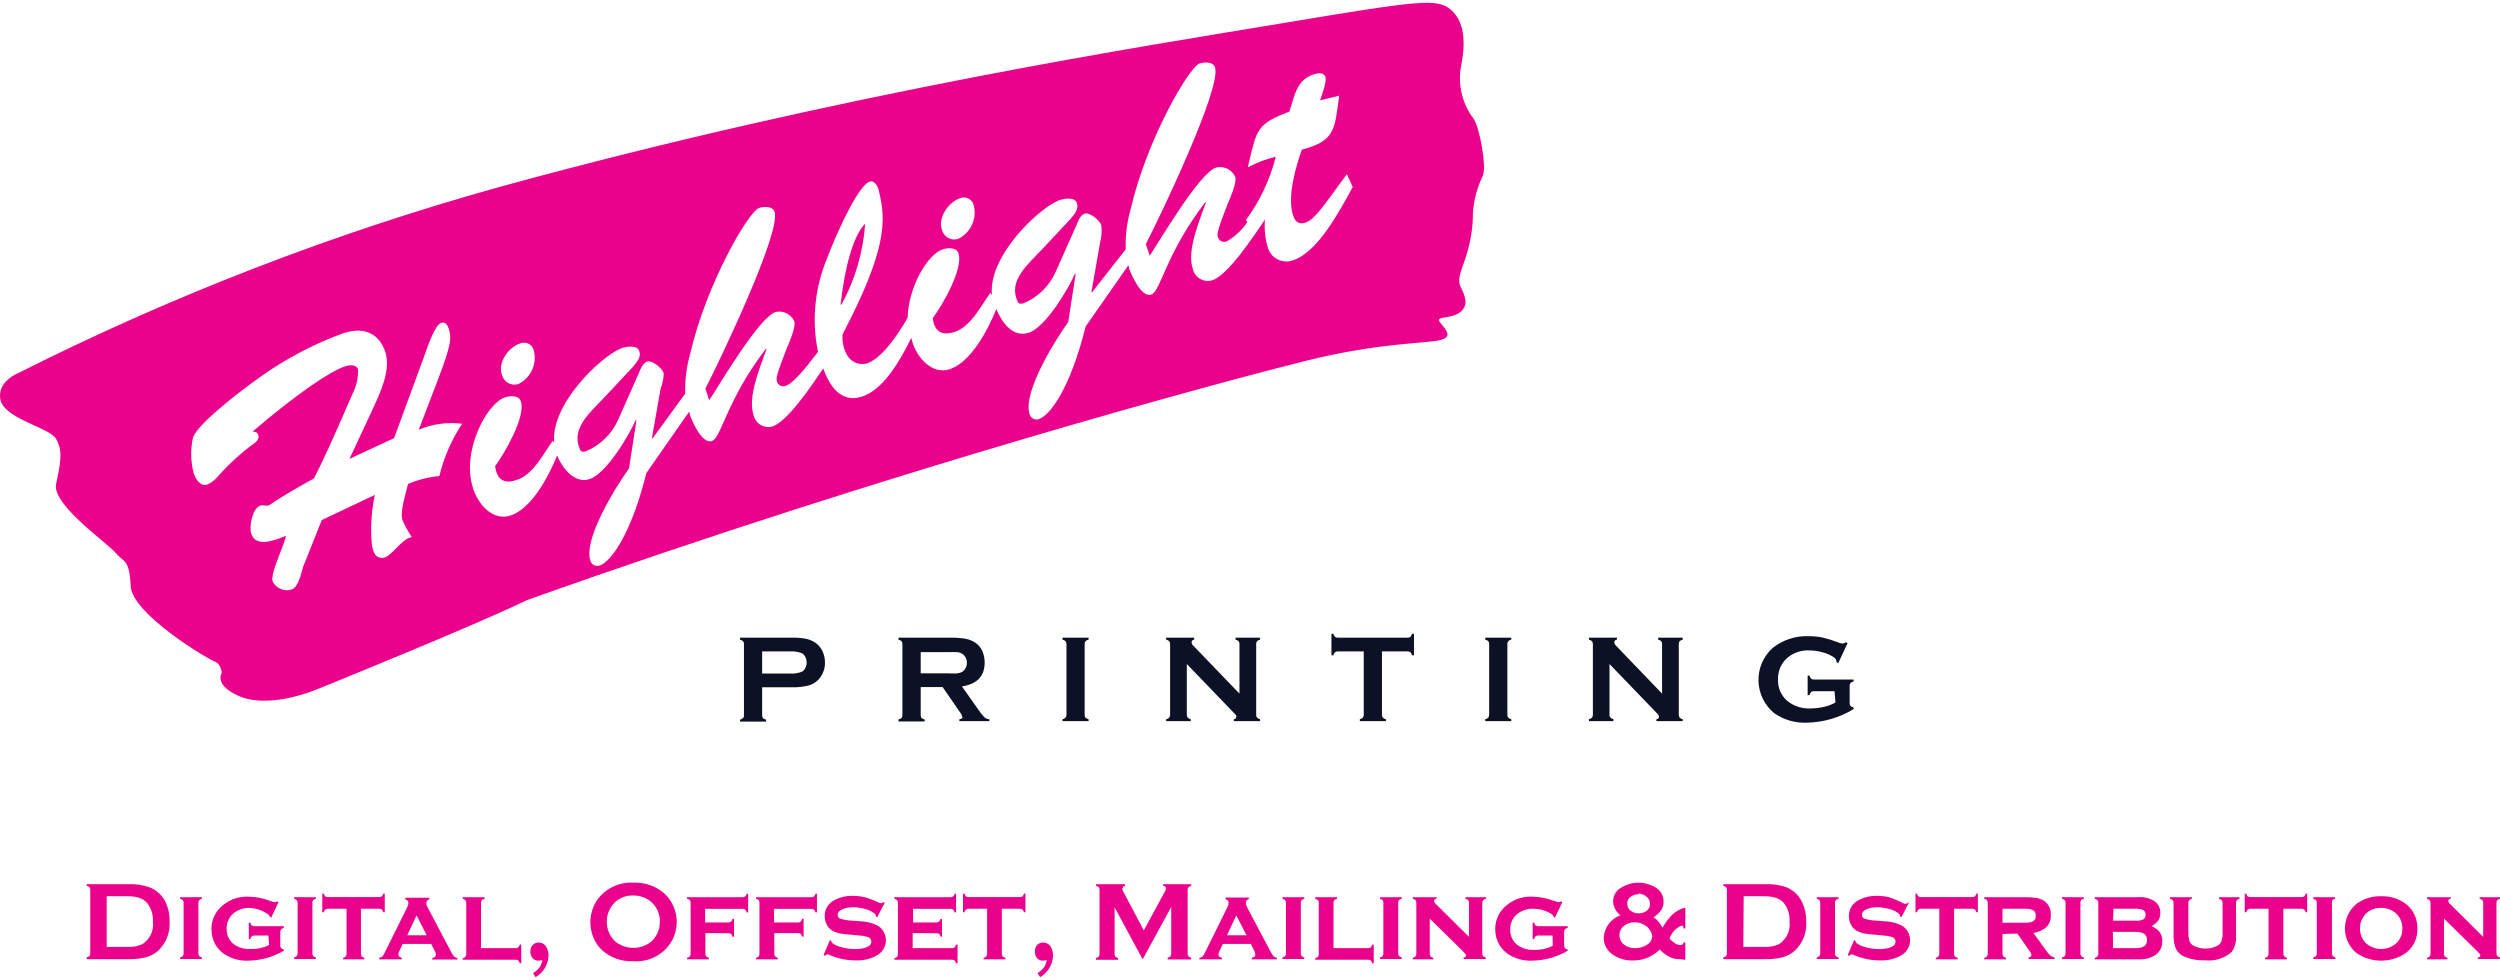
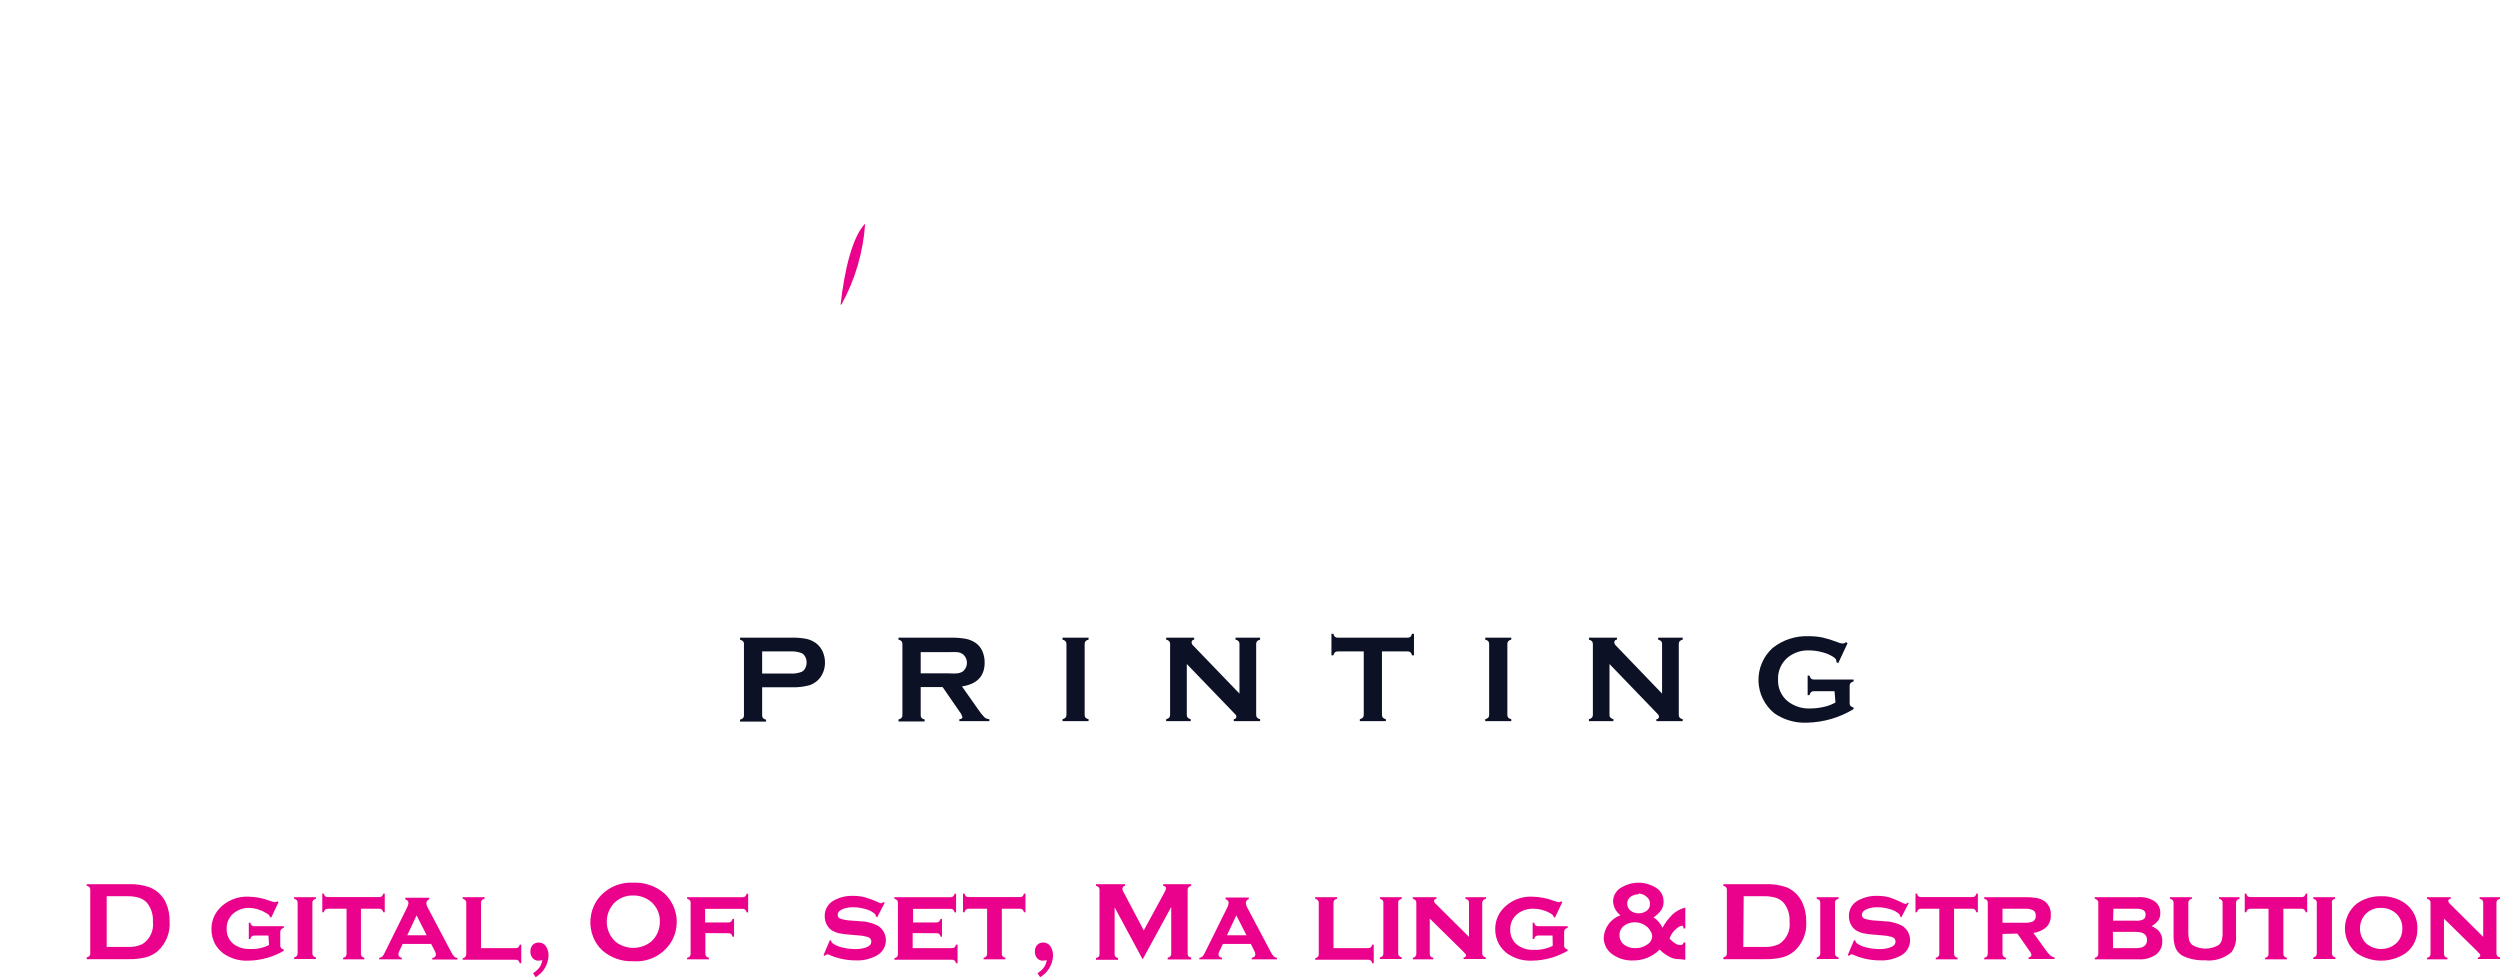
<svg xmlns="http://www.w3.org/2000/svg" width="250" height="98" viewBox="0 0 250 98" fill="none">
-   <path fill-rule="evenodd" clip-rule="evenodd" d="M147.393 11.919C146.83 11.191 146.422 10.353 146.197 9.46C145.972 8.567 145.935 7.636 146.086 6.728C146.609 4.197 146.441 2.152 145.087 0.976C143.733 -0.201 141.903 0.042 128.476 2.283C115.049 4.524 84.647 9.174 50.044 18.67C33.376 23.305 17.201 29.559 1.752 37.344C1.752 37.344 -0.116 38.091 0.006 39.697C0.052 41.836 4.889 42.666 5.608 43.89C6.327 45.113 6.037 46.373 5.608 48.418C5.178 50.463 10.8 54.347 11.584 55.309C12.368 56.271 12.938 55.832 13.068 58.614C13.199 61.397 20.828 65.944 21.472 66.159C22.116 66.374 22.172 67.289 22.172 67.289C22.172 67.289 21.434 68.381 23.526 69.427C26.747 71.173 31.976 68.82 31.976 68.82C31.976 68.82 47.411 62.583 52.686 60.015C89.605 46.85 123.033 37.961 130.577 36.084C138.122 34.207 142.65 34.384 144.088 33.992C145.526 33.6 144.219 32.638 143.92 32.125C143.621 31.611 145.18 31.901 146.049 31.191C146.917 30.482 146.488 29.538 146.049 28.661C145.61 27.783 146.441 26.401 146.74 25.178C147.11 23.913 147.295 22.602 147.291 21.284C147.381 19.986 147.723 18.717 148.299 17.549C148.663 16.522 147.963 12.834 147.393 11.919ZM96.039 19.809C96.164 19.762 96.297 19.74 96.43 19.745C96.564 19.75 96.695 19.782 96.816 19.838C96.937 19.895 97.045 19.975 97.135 20.074C97.224 20.174 97.293 20.29 97.337 20.416C97.539 21.081 97.497 21.797 97.218 22.434C96.939 23.071 96.441 23.587 95.815 23.889C95.647 23.943 95.469 23.961 95.294 23.942C95.119 23.923 94.95 23.868 94.797 23.78C94.644 23.693 94.511 23.574 94.406 23.432C94.302 23.29 94.228 23.128 94.19 22.956C93.77 21.761 94.853 20.201 96.029 19.809H96.039ZM52.051 34.328C52.176 34.281 52.309 34.259 52.443 34.264C52.576 34.269 52.707 34.301 52.828 34.358C52.949 34.414 53.058 34.495 53.147 34.594C53.237 34.693 53.305 34.809 53.349 34.935C53.55 35.601 53.507 36.316 53.228 36.952C52.949 37.589 52.452 38.105 51.827 38.409C51.658 38.461 51.481 38.478 51.306 38.458C51.13 38.439 50.961 38.384 50.808 38.296C50.654 38.209 50.521 38.091 50.415 37.95C50.309 37.808 50.234 37.647 50.193 37.475C49.745 36.28 50.828 34.721 52.051 34.328ZM43.937 47.606C42.856 47.703 41.797 47.971 40.8 48.4C40.604 49.333 39.959 51.117 40.249 52.022C40.511 52.612 40.823 53.177 41.183 53.712C40.146 53.825 39.1 55.804 38.223 55.795C37.653 55.795 37.336 55.421 37.186 54.469C37.033 52.804 37.134 51.126 37.485 49.492L32.182 52.004L30.314 56.672C30.118 57.307 29.857 58.727 29.138 58.96C28.782 59.064 28.401 59.041 28.06 58.894C27.719 58.748 27.44 58.487 27.27 58.157C26.99 57.317 28.447 54.534 28.596 53.582C26.551 54.459 25.459 54.385 25.123 53.358C24.889 52.667 25.235 50.781 26.056 50.556C26.271 50.482 26.579 50.612 26.822 50.556C27.065 50.5 27.112 50.22 31.397 47.839C32.182 46.355 33.573 43.292 35.226 39.436C35.633 38.67 35.833 37.81 35.804 36.943C35.627 36.401 34.871 36.504 34.535 36.625C32.938 37.148 29.511 39.52 25.253 43.161C25.496 43.161 25.73 43.208 25.823 43.479C25.963 43.899 25.627 44.207 25.309 44.413C24.027 45.358 22.85 46.438 21.799 47.634C21.509 47.983 21.146 48.264 20.734 48.456C20.043 48.68 19.558 47.905 19.38 47.363C19.061 46.173 19.036 44.924 19.306 43.722C19.987 42.125 24.469 38.81 26 37.709C28.56 35.88 31.355 34.407 34.31 33.329C36.804 32.508 38.045 33.731 38.531 35.197C39.147 37.064 37.933 39.464 37.158 41.154L34.946 45.888L39.409 43.815L42.574 35.197C42.779 34.599 43.508 32.498 44.115 32.284C44.507 32.162 44.749 32.48 44.852 32.806C45.17 33.74 45.151 34.413 43.806 37.933L41.874 42.975C43.243 42.395 44.741 42.189 46.215 42.377C45.154 43.972 44.383 45.742 43.937 47.606ZM129.307 26.028C129.049 26.124 128.772 26.163 128.497 26.143C128.222 26.124 127.954 26.045 127.712 25.913C127.469 25.782 127.258 25.599 127.092 25.379C126.926 25.159 126.809 24.906 126.749 24.636C126.5 23.766 126.415 22.858 126.497 21.957C125.395 23.563 122.837 27.494 121.231 28.026C121.028 28.087 120.814 28.107 120.603 28.082C120.393 28.057 120.189 27.989 120.006 27.882C119.823 27.775 119.664 27.632 119.539 27.46C119.414 27.289 119.325 27.094 119.279 26.887C118.653 25.019 119.979 22.013 120.596 20.239H120.512C116.525 25.458 116.076 29.146 115.115 29.464C114.153 29.781 113.135 27.512 112.902 26.821C112.902 26.728 112.902 26.635 112.827 26.541L108.56 32.657C107.057 38.726 105.04 41.527 103.891 41.91C103.798 41.942 103.698 41.954 103.6 41.946C103.501 41.938 103.405 41.91 103.318 41.863C103.231 41.817 103.154 41.754 103.092 41.676C103.03 41.599 102.984 41.511 102.958 41.415C102.239 39.249 105.563 33.946 106.823 32.2L107.57 27.381H107.495C106.805 28.941 104.545 32.722 102.892 33.264C101.24 33.806 100.175 32.2 99.634 30.911C98.765 33.04 97.094 36.215 94.965 36.924C93.191 37.503 91.697 35.729 91.23 34.188C91.23 34.067 91.165 33.927 91.127 33.796C90.016 36.047 88.382 38.932 86.225 39.651C84.069 40.37 82.929 38.53 82.322 36.849C81.146 38.586 78.756 42.153 77.224 42.657C77.027 42.709 76.821 42.72 76.619 42.69C76.417 42.66 76.223 42.59 76.049 42.483C75.875 42.377 75.724 42.237 75.605 42.071C75.486 41.905 75.402 41.717 75.357 41.518C74.731 39.651 76.048 36.653 76.664 34.879H76.589C72.602 40.099 72.154 43.787 71.183 44.105C70.212 44.422 69.213 42.153 68.98 41.462C68.98 41.369 68.98 41.275 68.905 41.182L64.638 47.298C63.135 53.367 61.118 56.168 59.969 56.551C59.876 56.584 59.776 56.597 59.677 56.59C59.578 56.582 59.482 56.554 59.394 56.508C59.306 56.462 59.229 56.397 59.167 56.32C59.106 56.242 59.061 56.152 59.035 56.056C58.316 53.89 61.641 48.586 62.901 46.84L63.648 42.022H63.564C62.882 43.582 60.623 47.363 58.97 47.905C57.458 48.409 56.253 46.84 55.711 45.552C54.843 47.681 53.172 50.855 51.043 51.556C49.259 52.144 47.775 50.37 47.308 48.829C46.094 45.16 48.681 40.342 50.483 39.744C50.996 39.576 51.864 39.483 52.089 40.145C52.583 41.649 50.483 45.318 49.511 46.607C49.68 47.914 50.343 48.474 51.734 47.97C53.321 47.447 54.367 45.337 55.282 44.067L55.422 44.3C55.039 40.472 59.96 35.766 62.051 34.861C62.462 34.693 63.676 34.422 63.919 35.085C64.162 35.748 63.629 36.242 63.331 36.644L60.529 39.641C58.97 41.294 57.028 42.872 58.018 44.973C58.13 45.206 58.326 45.206 58.597 45.122C60.026 44.525 61.174 43.407 61.809 41.994L63.853 37.382C64.049 36.952 64.236 36.317 64.722 36.158C65.207 36 66.206 36.803 66.374 37.316C66.362 37.848 66.255 38.373 66.057 38.866L65.189 43.824H65.273L68.522 39.361C68.482 38.031 68.646 36.702 69.008 35.421C70.623 28.381 74.871 21.135 75.898 20.799C76.375 20.64 77.262 20.584 77.458 21.191C78.13 23.236 71.855 36.317 70.539 38.857L70.922 40.024C72.014 38.371 75.898 31.742 77.56 31.201C77.932 31.116 78.321 31.162 78.662 31.333C79.002 31.503 79.273 31.786 79.428 32.134C79.624 32.704 78.849 34.422 78.634 34.935C77.514 37.811 77.626 37.867 77.701 38.166C77.728 38.252 77.772 38.332 77.831 38.4C77.89 38.469 77.963 38.524 78.044 38.563C78.125 38.603 78.214 38.625 78.304 38.629C78.394 38.633 78.484 38.618 78.569 38.586C79.503 38.269 81.052 36.14 81.799 35.187C81.195 32.246 81.435 29.194 82.49 26.383C84.059 22.227 85.992 18.483 86.954 18.166C87.467 17.998 87.822 18.679 87.887 19.099C88.616 22.031 88.709 24.935 84.264 33.413C84.192 34.157 84.355 34.906 84.731 35.552C84.924 35.876 85.216 36.13 85.564 36.275C85.913 36.419 86.299 36.447 86.664 36.355C88.27 35.822 89.895 33.283 90.763 31.779C90.847 28.633 92.799 25.421 94.246 24.945C94.76 24.776 95.637 24.683 95.852 25.346C96.347 26.859 94.255 30.519 93.275 31.807C93.443 33.115 94.115 33.628 95.497 33.18C97.094 32.648 98.13 30.538 99.045 29.268L99.195 29.501C98.803 25.673 103.723 20.967 105.815 20.061C106.235 19.893 107.439 19.622 107.682 20.285C107.925 20.948 107.393 21.452 107.094 21.845L104.293 24.842C102.734 26.494 100.782 28.073 101.772 30.183C101.884 30.407 102.089 30.407 102.36 30.323C103.787 29.726 104.932 28.607 105.563 27.195L107.617 22.582C107.804 22.153 108 21.518 108.476 21.359C108.952 21.2 109.961 22.003 110.129 22.517C110.2 23.101 110.159 23.694 110.007 24.263L109.139 29.221H109.214L112.575 24.926C112.526 23.593 112.687 22.26 113.051 20.976C114.666 13.936 118.924 6.7 119.942 6.354C120.428 6.195 121.305 6.139 121.501 6.746C122.183 8.791 115.899 21.882 114.582 24.412L114.975 25.579C116.058 23.927 119.951 17.297 121.604 16.756C121.983 16.662 122.383 16.704 122.735 16.875C123.086 17.045 123.366 17.334 123.527 17.689C123.714 18.259 122.949 19.977 122.724 20.491C121.604 23.367 121.725 23.423 121.791 23.721C121.818 23.809 121.863 23.889 121.922 23.959C121.982 24.028 122.055 24.084 122.138 24.123C122.22 24.163 122.31 24.185 122.401 24.188C122.493 24.191 122.584 24.175 122.668 24.142C123.491 23.659 124.199 23.003 124.741 22.218L124.592 22.003C125.989 20.107 127.004 17.957 127.58 15.673C126.604 15.904 125.662 16.261 124.779 16.737L124.928 16.093C125.684 12.909 125.768 12.358 128.943 11.163C129.438 9.632 129.634 7.998 131.38 7.428C131.772 7.307 132.379 7.204 132.538 7.689C132.697 8.175 132.174 9.51 132.006 10.033L133.92 9.566C133.453 12.89 133.574 14.085 130.185 14.963C129.597 16.625 128.7 19.632 129.298 21.499C129.513 22.162 129.849 22.489 130.549 22.255C131.483 21.938 132.295 20.677 134.685 17.419L135.274 18.698C134.06 20.892 131.866 25.178 129.307 26.028Z" fill="#EB028C" />
  <path fill-rule="evenodd" clip-rule="evenodd" d="M84.059 30.463H84.143C85.515 27.97 86.324 25.207 86.515 22.367C85.273 23.628 84.451 26.896 84.059 30.463Z" fill="#EB028C" />
  <path d="M76.215 68.727V71.528C76.211 71.631 76.24 71.733 76.299 71.817C76.388 71.892 76.494 71.944 76.608 71.967V72.163H74.002V71.967C74.115 71.944 74.219 71.888 74.301 71.808C74.335 71.77 74.361 71.726 74.377 71.677C74.393 71.629 74.399 71.578 74.395 71.528V64.413C74.4 64.361 74.394 64.308 74.378 64.258C74.362 64.209 74.336 64.163 74.301 64.123C74.219 64.043 74.115 63.988 74.002 63.965V63.769H79.213C79.698 63.756 80.183 63.797 80.66 63.89C80.996 63.967 81.313 64.11 81.594 64.31C81.878 64.527 82.105 64.808 82.257 65.132C82.416 65.481 82.499 65.859 82.499 66.243C82.507 66.774 82.347 67.293 82.042 67.728C81.784 68.086 81.422 68.356 81.005 68.503C80.421 68.673 79.812 68.749 79.203 68.727H76.215ZM76.215 67.354H79.016C79.414 67.382 79.813 67.322 80.184 67.177C80.337 67.094 80.458 66.962 80.529 66.803C80.62 66.631 80.665 66.438 80.66 66.243C80.664 66.051 80.619 65.862 80.529 65.692C80.455 65.535 80.335 65.404 80.184 65.319C79.812 65.177 79.414 65.117 79.016 65.141H76.215V67.354Z" fill="#0D1125" />
  <path d="M92.07 68.708V71.509C92.065 71.612 92.095 71.714 92.154 71.799C92.241 71.876 92.348 71.927 92.462 71.948V72.144H89.848V71.948C89.964 71.927 90.071 71.872 90.156 71.789C90.216 71.709 90.246 71.61 90.24 71.509V64.413C90.248 64.309 90.218 64.207 90.156 64.123C90.071 64.041 89.964 63.986 89.848 63.965V63.769H95.076C95.583 63.758 96.09 63.796 96.589 63.881C96.922 63.948 97.239 64.078 97.523 64.263C97.841 64.474 98.091 64.772 98.242 65.123C98.392 65.48 98.468 65.864 98.466 66.252C98.466 67.616 97.71 68.409 96.197 68.643L97.822 70.949C98.006 71.229 98.215 71.492 98.447 71.733C98.584 71.848 98.755 71.913 98.933 71.92V72.116H95.936V71.92C96.141 71.92 96.244 71.817 96.244 71.705C96.186 71.511 96.091 71.33 95.963 71.173L94.264 68.708H92.07ZM92.07 67.335H94.871C95.163 67.356 95.457 67.356 95.749 67.335C95.915 67.312 96.076 67.262 96.225 67.186C96.37 67.083 96.487 66.948 96.569 66.79C96.65 66.632 96.692 66.458 96.692 66.28C96.692 66.103 96.65 65.928 96.569 65.771C96.487 65.613 96.37 65.477 96.225 65.375C96.082 65.29 95.923 65.236 95.758 65.216C95.463 65.2 95.166 65.2 94.871 65.216H92.07V67.335Z" fill="#0D1125" />
  <path d="M106.645 71.481V64.404C106.649 64.302 106.616 64.202 106.552 64.123C106.47 64.043 106.366 63.988 106.253 63.965V63.769H108.858V63.965C108.741 63.982 108.632 64.038 108.55 64.123C108.489 64.204 108.46 64.303 108.466 64.404V71.481C108.461 71.584 108.491 71.686 108.55 71.771C108.637 71.848 108.744 71.899 108.858 71.92V72.116H106.253V71.92C106.366 71.897 106.47 71.842 106.552 71.761C106.616 71.682 106.649 71.583 106.645 71.481Z" fill="#0D1125" />
  <path d="M118.681 66.402V71.481C118.674 71.582 118.704 71.681 118.765 71.761C118.849 71.844 118.957 71.899 119.073 71.92V72.116H116.617V71.92C116.734 71.899 116.841 71.844 116.926 71.761C116.986 71.681 117.016 71.582 117.01 71.481V64.404C117.016 64.303 116.986 64.204 116.926 64.123C116.841 64.041 116.734 63.986 116.617 63.965V63.769H119.419V63.965C119.25 63.965 119.157 64.105 119.157 64.245C119.172 64.373 119.235 64.49 119.335 64.572L123.947 69.362V64.404C123.954 64.303 123.924 64.204 123.863 64.123C123.779 64.041 123.671 63.986 123.555 63.965V63.769H126.011V63.965C125.894 63.986 125.787 64.041 125.703 64.123C125.642 64.204 125.612 64.303 125.618 64.404V71.481C125.612 71.582 125.642 71.681 125.703 71.761C125.787 71.844 125.894 71.899 126.011 71.92V72.116H123.378V71.92C123.546 71.92 123.639 71.799 123.639 71.659C123.639 71.519 123.536 71.434 123.331 71.229L118.681 66.402Z" fill="#0D1125" />
  <path d="M138.196 65.141V71.481C138.189 71.582 138.219 71.681 138.28 71.761C138.364 71.844 138.472 71.899 138.588 71.92V72.116H135.983V71.92C136.096 71.897 136.199 71.842 136.282 71.761C136.346 71.682 136.379 71.583 136.375 71.481V65.141H133.779C133.679 65.135 133.579 65.165 133.499 65.225C133.416 65.31 133.361 65.417 133.34 65.533H133.144V63.377H133.34C133.361 63.493 133.416 63.6 133.499 63.685C133.579 63.745 133.679 63.775 133.779 63.769H140.754C140.857 63.775 140.96 63.745 141.044 63.685C141.122 63.597 141.177 63.491 141.202 63.377H141.398V65.533H141.202C141.177 65.418 141.122 65.312 141.044 65.225C140.96 65.165 140.857 65.135 140.754 65.141H138.196Z" fill="#0D1125" />
  <path d="M148.915 71.481V64.404C148.921 64.303 148.891 64.204 148.831 64.123C148.746 64.041 148.639 63.986 148.523 63.965V63.769H151.128V63.965C151.01 63.982 150.902 64.038 150.82 64.123C150.759 64.204 150.729 64.303 150.736 64.404V71.481C150.729 71.586 150.763 71.689 150.829 71.771C150.912 71.848 151.016 71.9 151.128 71.92V72.116H148.523V71.92C148.639 71.899 148.746 71.844 148.831 71.761C148.891 71.681 148.921 71.582 148.915 71.481Z" fill="#0D1125" />
  <path d="M160.95 66.402V71.481C160.946 71.532 160.952 71.583 160.968 71.631C160.984 71.679 161.01 71.723 161.044 71.761C161.126 71.842 161.23 71.897 161.343 71.92V72.116H158.896V71.92C159.009 71.897 159.113 71.842 159.195 71.761C159.259 71.682 159.292 71.583 159.288 71.481V64.404C159.292 64.302 159.259 64.202 159.195 64.123C159.113 64.043 159.009 63.988 158.896 63.965V63.769H161.697V63.965C161.52 63.965 161.427 64.105 161.427 64.245C161.445 64.371 161.508 64.487 161.604 64.572L166.207 69.362V64.404C166.214 64.303 166.184 64.204 166.123 64.123C166.039 64.041 165.931 63.986 165.815 63.965V63.769H168.271V63.965C168.154 63.986 168.047 64.041 167.963 64.123C167.902 64.204 167.872 64.303 167.879 64.404V71.481C167.872 71.582 167.902 71.681 167.963 71.761C168.047 71.844 168.154 71.899 168.271 71.92V72.116H165.638V71.92C165.815 71.92 165.899 71.799 165.899 71.659C165.899 71.519 165.796 71.434 165.6 71.229L160.95 66.402Z" fill="#0D1125" />
  <path d="M183.453 69.119H181.399C181.295 69.111 181.193 69.141 181.109 69.203C181.031 69.29 180.976 69.396 180.951 69.511H180.764V67.559H180.951C180.976 67.674 181.031 67.781 181.109 67.868C181.193 67.93 181.295 67.96 181.399 67.952H185.358V68.148C185.242 68.168 185.134 68.224 185.05 68.306C184.988 68.39 184.958 68.493 184.966 68.596V70.305C184.958 70.408 184.988 70.511 185.05 70.594C185.134 70.677 185.242 70.732 185.358 70.753V70.912C183.965 71.758 182.375 72.225 180.745 72.266C179.571 72.328 178.408 72 177.44 71.332C176.957 70.941 176.565 70.45 176.29 69.893C176.015 69.335 175.864 68.725 175.847 68.105C175.831 67.484 175.948 66.866 176.193 66.295C176.437 65.724 176.802 65.213 177.263 64.796C178.294 63.977 179.588 63.559 180.904 63.619C181.355 63.618 181.806 63.662 182.249 63.75C182.741 63.864 183.225 64.013 183.696 64.198C183.881 64.285 184.08 64.338 184.284 64.357C184.397 64.347 184.503 64.298 184.583 64.217L184.76 64.31L183.827 66.308L183.649 66.224C183.648 66.125 183.629 66.027 183.593 65.935C183.533 65.85 183.457 65.777 183.369 65.72C183.036 65.496 182.666 65.331 182.277 65.235C181.833 65.109 181.374 65.043 180.913 65.038C180.122 65.008 179.347 65.27 178.738 65.776C178.427 66.048 178.182 66.387 178.02 66.767C177.859 67.147 177.785 67.558 177.804 67.97C177.788 68.373 177.864 68.773 178.026 69.142C178.188 69.511 178.431 69.838 178.738 70.099C179.384 70.618 180.197 70.884 181.025 70.846C181.484 70.845 181.942 70.791 182.389 70.688C182.795 70.601 183.185 70.453 183.546 70.249L183.453 69.119Z" fill="#0D1125" />
  <path d="M9.025 95.356V88.989C9.031 88.895 9.005 88.803 8.951 88.727C8.871 88.655 8.775 88.603 8.67 88.578V88.419H12.835C13.554 88.387 14.274 88.492 14.954 88.727C15.663 89.007 16.24 89.544 16.57 90.23C16.846 90.833 16.98 91.491 16.962 92.154C16.998 92.705 16.91 93.258 16.703 93.77C16.496 94.283 16.176 94.742 15.767 95.114C15.426 95.406 15.024 95.616 14.59 95.73C14.028 95.866 13.45 95.929 12.872 95.917H8.67V95.739C8.774 95.716 8.87 95.668 8.951 95.599C8.999 95.527 9.025 95.443 9.025 95.356ZM10.669 94.694H12.732C13.242 94.723 13.751 94.63 14.217 94.423C14.595 94.188 14.897 93.849 15.088 93.446C15.278 93.044 15.349 92.595 15.29 92.154C15.332 91.48 15.123 90.814 14.702 90.286C14.492 90.054 14.225 89.88 13.927 89.782C13.537 89.665 13.13 89.611 12.723 89.623H10.669V94.694Z" fill="#EB028C" />
-   <path d="M19.838 90.286V95.328C19.832 95.421 19.858 95.514 19.912 95.59C19.991 95.665 20.087 95.72 20.192 95.749V95.898H18.008V95.749C18.111 95.727 18.205 95.675 18.278 95.599C18.338 95.525 18.368 95.432 18.362 95.338V90.286C18.366 90.239 18.361 90.192 18.347 90.147C18.332 90.102 18.309 90.061 18.278 90.025C18.204 89.951 18.11 89.899 18.008 89.876V89.717H20.192V89.876C20.087 89.897 19.989 89.949 19.912 90.025C19.858 90.101 19.831 90.193 19.838 90.286Z" fill="#EB028C" />
  <path d="M26.841 93.554H25.44C25.347 93.549 25.255 93.575 25.179 93.629C25.101 93.705 25.049 93.803 25.029 93.909H24.88V92.266H25.029C25.051 92.372 25.103 92.469 25.179 92.546C25.255 92.6 25.347 92.626 25.44 92.621H28.381V92.779C28.277 92.804 28.183 92.859 28.111 92.938C28.05 93.025 28.02 93.131 28.026 93.237V94.544C28.021 94.639 28.051 94.732 28.111 94.805C28.184 94.881 28.278 94.933 28.381 94.955V95.076C27.301 95.707 26.075 96.049 24.824 96.066C23.939 96.108 23.066 95.855 22.34 95.347C22.005 95.093 21.723 94.776 21.509 94.413C21.269 93.956 21.144 93.446 21.145 92.929C21.136 92.223 21.374 91.536 21.817 90.987C22.195 90.54 22.672 90.188 23.21 89.959C23.749 89.73 24.334 89.631 24.917 89.67C25.617 89.688 26.308 89.823 26.962 90.072C27.137 90.139 27.319 90.189 27.504 90.221C27.582 90.213 27.656 90.184 27.718 90.137L27.858 90.202L27.121 91.762L26.99 91.696C26.99 91.566 26.85 91.425 26.579 91.285C26.094 90.988 25.542 90.818 24.973 90.79C24.379 90.767 23.798 90.963 23.339 91.341C23.118 91.531 22.942 91.767 22.826 92.034C22.709 92.301 22.655 92.591 22.667 92.882C22.656 93.154 22.704 93.426 22.809 93.678C22.914 93.929 23.073 94.155 23.274 94.339C23.772 94.738 24.401 94.938 25.039 94.899C25.685 94.929 26.329 94.791 26.906 94.497L26.841 93.554Z" fill="#EB028C" />
  <path d="M31.238 90.286V95.328C31.231 95.423 31.261 95.517 31.322 95.59C31.396 95.668 31.49 95.723 31.593 95.749V95.898H29.408V95.749C29.512 95.729 29.607 95.677 29.679 95.599C29.738 95.525 29.768 95.432 29.763 95.338V90.286C29.769 90.193 29.743 90.101 29.688 90.025C29.609 89.953 29.513 89.901 29.408 89.876V89.717H31.593V89.876C31.489 89.895 31.394 89.948 31.322 90.025C31.292 90.061 31.268 90.102 31.254 90.147C31.24 90.192 31.234 90.239 31.238 90.286Z" fill="#EB028C" />
  <path d="M36.094 90.875V95.366C36.084 95.459 36.111 95.553 36.168 95.627C36.242 95.705 36.336 95.76 36.439 95.786V95.935H34.31V95.786C34.413 95.762 34.506 95.71 34.581 95.637C34.633 95.559 34.659 95.468 34.656 95.375V90.875H32.788C32.694 90.867 32.6 90.898 32.527 90.959C32.45 91.031 32.397 91.126 32.377 91.229H32.228V89.362H32.377C32.403 89.462 32.45 89.555 32.518 89.633C32.597 89.686 32.692 89.712 32.788 89.707H37.914C38.008 89.717 38.102 89.691 38.176 89.633C38.253 89.561 38.306 89.466 38.325 89.362H38.475V91.229H38.325C38.306 91.126 38.253 91.031 38.176 90.959C38.103 90.898 38.009 90.867 37.914 90.875H36.094Z" fill="#EB028C" />
  <path d="M43.115 94.395H40.267L39.95 95.067C39.888 95.183 39.85 95.31 39.838 95.441C39.838 95.618 39.95 95.73 40.183 95.786V95.935H37.914V95.786C38.03 95.771 38.139 95.726 38.232 95.655C38.327 95.543 38.406 95.417 38.465 95.282L40.725 90.716C40.795 90.583 40.836 90.436 40.846 90.286C40.846 90.137 40.743 90.016 40.529 89.931V89.773H42.928V89.931C42.846 89.955 42.773 90.003 42.719 90.07C42.666 90.137 42.634 90.219 42.63 90.305C42.64 90.463 42.688 90.617 42.77 90.753L45.104 95.179C45.184 95.349 45.287 95.506 45.412 95.646C45.508 95.728 45.624 95.782 45.748 95.805V95.954H43.227V95.805C43.47 95.755 43.591 95.643 43.591 95.469C43.581 95.316 43.532 95.168 43.451 95.039L43.115 94.395ZM42.667 93.526L41.659 91.537L40.725 93.526H42.667Z" fill="#EB028C" />
  <path d="M48.101 94.815H51.556C51.652 94.82 51.747 94.793 51.827 94.74C51.9 94.661 51.951 94.565 51.976 94.46H52.126V96.328H51.976C51.951 96.223 51.899 96.127 51.827 96.047C51.747 95.994 51.652 95.968 51.556 95.973H46.271V95.823C46.374 95.801 46.469 95.749 46.542 95.674C46.602 95.6 46.631 95.507 46.626 95.412V90.286C46.63 90.239 46.625 90.192 46.61 90.147C46.596 90.102 46.573 90.061 46.542 90.025C46.468 89.951 46.374 89.899 46.271 89.876V89.717H48.456V89.876C48.35 89.897 48.253 89.949 48.176 90.025C48.122 90.101 48.095 90.193 48.101 90.286V94.815Z" fill="#EB028C" />
  <path d="M53.302 97.317C53.551 97.163 53.772 96.967 53.956 96.738C54.099 96.518 54.195 96.27 54.236 96.01C54.11 96.04 53.982 96.059 53.853 96.066C53.742 96.07 53.632 96.05 53.53 96.006C53.429 95.963 53.338 95.897 53.265 95.814C53.107 95.63 53.026 95.393 53.041 95.151C53.029 94.912 53.109 94.679 53.265 94.497C53.341 94.417 53.434 94.354 53.537 94.312C53.64 94.27 53.751 94.25 53.862 94.255C54.013 94.251 54.163 94.286 54.295 94.359C54.428 94.431 54.54 94.537 54.618 94.665C54.789 94.946 54.871 95.272 54.852 95.599C54.831 96.032 54.702 96.453 54.477 96.823C54.252 97.193 53.938 97.501 53.563 97.719L53.302 97.317Z" fill="#EB028C" />
  <path d="M63.321 88.269C64.464 88.212 65.586 88.601 66.449 89.353C67.104 89.971 67.525 90.797 67.641 91.69C67.757 92.584 67.56 93.49 67.084 94.255C66.686 94.873 66.13 95.372 65.473 95.701C64.815 96.03 64.082 96.175 63.349 96.122C62.217 96.181 61.106 95.799 60.249 95.058C59.836 94.682 59.516 94.215 59.315 93.694C59.088 93.122 58.997 92.504 59.049 91.89C59.101 91.276 59.294 90.682 59.614 90.156C60.01 89.541 60.561 89.043 61.212 88.712C61.864 88.38 62.591 88.228 63.321 88.269ZM63.321 89.549C62.663 89.527 62.022 89.757 61.528 90.193C61.259 90.448 61.045 90.755 60.898 91.095C60.752 91.435 60.677 91.802 60.677 92.172C60.677 92.543 60.752 92.91 60.898 93.25C61.045 93.59 61.259 93.897 61.528 94.152C62.039 94.563 62.675 94.787 63.33 94.787C63.986 94.787 64.621 94.563 65.132 94.152C65.415 93.891 65.638 93.573 65.786 93.218C65.916 92.895 65.983 92.549 65.982 92.201C66 91.823 65.932 91.446 65.783 91.098C65.634 90.75 65.409 90.441 65.123 90.193C64.623 89.769 63.986 89.54 63.33 89.549H63.321Z" fill="#EB028C" />
  <path d="M70.538 93.312V95.366C70.531 95.461 70.561 95.554 70.623 95.627C70.696 95.705 70.79 95.76 70.893 95.786V95.935H68.708V95.786C68.812 95.766 68.907 95.714 68.979 95.637C69.039 95.563 69.069 95.47 69.063 95.375V90.286C69.07 90.193 69.043 90.101 68.989 90.025C68.909 89.953 68.813 89.901 68.708 89.876V89.717H74.245C74.342 89.728 74.439 89.701 74.516 89.642C74.594 89.57 74.646 89.475 74.665 89.371H74.815V91.239H74.665C74.646 91.135 74.594 91.04 74.516 90.968C74.44 90.906 74.343 90.875 74.245 90.884H70.51V92.247H72.845C72.94 92.254 73.033 92.224 73.106 92.163C73.18 92.089 73.232 91.995 73.256 91.892H73.405V93.676H73.256C73.234 93.57 73.182 93.473 73.106 93.396C73.03 93.342 72.938 93.316 72.845 93.321L70.538 93.312Z" fill="#EB028C" />
-   <path d="M77.43 93.312V95.366C77.42 95.459 77.447 95.553 77.504 95.627C77.582 95.705 77.678 95.76 77.784 95.786V95.935H75.6V95.786C75.702 95.762 75.796 95.71 75.87 95.637C75.926 95.561 75.953 95.469 75.945 95.375V90.286C75.95 90.24 75.947 90.193 75.934 90.148C75.921 90.103 75.899 90.061 75.87 90.025C75.796 89.951 75.702 89.899 75.6 89.876V89.717H81.137C81.23 89.727 81.324 89.7 81.398 89.642C81.475 89.57 81.528 89.475 81.547 89.371H81.697V91.239H81.547C81.528 91.135 81.475 91.04 81.398 90.968C81.325 90.907 81.231 90.877 81.137 90.884H77.402V92.247H79.727C79.786 92.262 79.848 92.261 79.907 92.245C79.966 92.228 80.019 92.197 80.063 92.154C80.14 92.082 80.193 91.987 80.212 91.883H80.362V93.666H80.212C80.189 93.563 80.141 93.467 80.072 93.386C79.992 93.333 79.897 93.307 79.801 93.312H77.43Z" fill="#EB028C" />
  <path d="M88.466 90.286L87.719 91.724L87.588 91.65C87.591 91.597 87.582 91.544 87.561 91.495C87.539 91.447 87.507 91.404 87.467 91.37C87.195 91.146 86.876 90.987 86.533 90.903C86.13 90.784 85.712 90.724 85.292 90.725C84.974 90.722 84.658 90.772 84.358 90.875C83.966 91.018 83.77 91.223 83.77 91.491C83.766 91.577 83.792 91.661 83.843 91.731C83.894 91.8 83.967 91.851 84.05 91.874C84.41 91.985 84.784 92.048 85.161 92.06L86.029 92.126C86.636 92.142 87.233 92.292 87.775 92.565C87.995 92.697 88.181 92.879 88.317 93.097C88.442 93.293 88.526 93.511 88.565 93.74C88.603 93.969 88.595 94.203 88.541 94.429C88.487 94.655 88.388 94.867 88.25 95.054C88.112 95.24 87.938 95.397 87.738 95.515C87.073 95.899 86.31 96.08 85.544 96.038C84.612 96.038 83.692 95.838 82.845 95.45C82.796 95.439 82.745 95.439 82.696 95.45C82.654 95.454 82.613 95.468 82.578 95.491C82.542 95.513 82.512 95.544 82.49 95.581L82.35 95.525L82.985 94.012L83.125 94.068C83.125 94.114 83.135 94.16 83.155 94.202C83.174 94.244 83.202 94.281 83.237 94.311C83.517 94.513 83.835 94.655 84.171 94.731C84.61 94.849 85.062 94.908 85.516 94.908C85.87 94.914 86.223 94.864 86.561 94.759C86.944 94.628 87.131 94.432 87.131 94.152C87.131 94.041 87.091 93.933 87.019 93.847C86.948 93.762 86.849 93.705 86.739 93.685C86.434 93.6 86.121 93.55 85.805 93.536L84.937 93.461C84.576 93.438 84.218 93.391 83.863 93.321C83.637 93.264 83.42 93.176 83.219 93.059C82.982 92.912 82.792 92.702 82.668 92.453C82.536 92.196 82.469 91.91 82.472 91.622C82.462 91.309 82.537 90.999 82.69 90.726C82.843 90.453 83.068 90.226 83.34 90.072C83.936 89.73 84.615 89.562 85.301 89.586C85.701 89.583 86.099 89.63 86.487 89.726C86.939 89.854 87.379 90.019 87.803 90.221C87.898 90.276 88.003 90.311 88.111 90.324C88.199 90.312 88.278 90.269 88.335 90.202L88.466 90.286Z" fill="#EB028C" />
  <path d="M91.267 93.312V94.815H95.198C95.291 94.818 95.383 94.792 95.46 94.74C95.532 94.662 95.581 94.565 95.6 94.46H95.758V96.328H95.6C95.587 96.223 95.537 96.127 95.46 96.057C95.386 95.997 95.293 95.967 95.198 95.973H89.437V95.823C89.543 95.802 89.64 95.75 89.717 95.674C89.769 95.597 89.795 95.505 89.792 95.412V90.286C89.798 90.193 89.772 90.101 89.717 90.025C89.638 89.953 89.541 89.901 89.437 89.876V89.717H95.04C95.136 89.726 95.232 89.7 95.31 89.642C95.385 89.568 95.436 89.474 95.46 89.371H95.609V91.239H95.46C95.434 91.134 95.383 91.038 95.31 90.959C95.23 90.905 95.135 90.879 95.04 90.884H91.305V92.247H93.639C93.734 92.252 93.827 92.222 93.9 92.163C93.975 92.089 94.026 91.995 94.05 91.892H94.199V93.676H94.068C94.047 93.57 93.995 93.473 93.919 93.396C93.843 93.342 93.751 93.316 93.658 93.321L91.267 93.312Z" fill="#EB028C" />
  <path d="M100.184 90.875V95.366C100.179 95.459 100.205 95.551 100.259 95.627C100.338 95.703 100.434 95.757 100.539 95.786V95.935H98.354V95.786C98.457 95.764 98.552 95.712 98.625 95.637C98.684 95.563 98.714 95.47 98.709 95.375V90.875H96.87C96.772 90.866 96.675 90.896 96.599 90.959C96.522 91.031 96.469 91.126 96.45 91.229H96.3V89.362H96.45C96.475 89.462 96.522 89.555 96.59 89.633C96.669 89.686 96.764 89.712 96.86 89.707H101.986C102.083 89.716 102.179 89.689 102.257 89.633C102.328 89.557 102.377 89.463 102.397 89.362H102.547V91.229H102.397C102.377 91.128 102.328 91.034 102.257 90.959C102.18 90.899 102.084 90.87 101.986 90.875H100.184Z" fill="#EB028C" />
  <path d="M103.751 97.317C103.998 97.163 104.216 96.967 104.395 96.738C104.543 96.52 104.639 96.271 104.675 96.01C104.55 96.041 104.422 96.06 104.293 96.066C104.182 96.07 104.072 96.05 103.97 96.006C103.868 95.963 103.778 95.897 103.704 95.814C103.556 95.626 103.48 95.391 103.49 95.151C103.478 94.912 103.558 94.679 103.714 94.497C103.789 94.418 103.88 94.355 103.982 94.313C104.083 94.271 104.192 94.251 104.302 94.255C104.455 94.249 104.606 94.284 104.741 94.356C104.875 94.428 104.988 94.535 105.068 94.665C105.234 94.948 105.315 95.272 105.301 95.599C105.28 96.032 105.151 96.453 104.926 96.823C104.701 97.193 104.387 97.501 104.013 97.719L103.751 97.317Z" fill="#EB028C" />
  <path d="M114.265 95.935L111.463 90.734V95.403C111.456 95.496 111.482 95.59 111.538 95.665C111.614 95.735 111.707 95.784 111.809 95.805V95.982H109.596V95.805C109.7 95.784 109.797 95.735 109.876 95.665C109.928 95.588 109.954 95.496 109.951 95.403V88.979C109.956 88.889 109.93 88.8 109.876 88.727C109.798 88.653 109.701 88.601 109.596 88.578V88.419H112.5V88.587C112.427 88.598 112.36 88.636 112.312 88.692C112.264 88.749 112.238 88.821 112.238 88.895C112.243 88.985 112.272 89.072 112.322 89.147L114.377 93.041L116.459 89.213C116.531 89.102 116.578 88.978 116.599 88.848C116.599 88.699 116.506 88.606 116.319 88.587V88.419H119.12V88.587C119.016 88.613 118.919 88.664 118.84 88.736C118.786 88.809 118.76 88.898 118.765 88.989V95.366C118.762 95.459 118.788 95.55 118.84 95.627C118.92 95.696 119.017 95.744 119.12 95.767V95.945H116.767V95.767C116.871 95.754 116.967 95.705 117.038 95.627C117.099 95.554 117.129 95.461 117.122 95.366V90.697L114.265 95.935Z" fill="#EB028C" />
  <path d="M125.087 94.395H122.286L121.968 95.067C121.902 95.181 121.86 95.309 121.847 95.441C121.847 95.618 121.968 95.73 122.202 95.786V95.935H119.933V95.786C120.046 95.773 120.153 95.728 120.241 95.655C120.343 95.546 120.425 95.42 120.483 95.282L122.743 90.716C122.817 90.577 122.858 90.424 122.864 90.268C122.864 90.118 122.762 89.997 122.556 89.913V89.754H124.881V89.913C124.797 89.933 124.722 89.981 124.668 90.049C124.614 90.116 124.584 90.2 124.583 90.286C124.594 90.443 124.638 90.596 124.713 90.734L127.057 95.16C127.138 95.327 127.238 95.484 127.356 95.627C127.452 95.709 127.568 95.764 127.692 95.786V95.935H125.171V95.786C125.414 95.736 125.535 95.624 125.535 95.45C125.524 95.297 125.476 95.15 125.395 95.02L125.087 94.395ZM124.648 93.526L123.63 91.537L122.696 93.526H124.648Z" fill="#EB028C" />
-   <path d="M130.082 90.286V95.328C130.072 95.422 130.099 95.516 130.157 95.59C130.23 95.668 130.324 95.723 130.428 95.749V95.898H128.243V95.749C128.348 95.727 128.446 95.675 128.523 95.599C128.575 95.522 128.601 95.431 128.597 95.338V90.286C128.604 90.193 128.577 90.101 128.523 90.025C128.445 89.951 128.348 89.899 128.243 89.876V89.717H130.428V89.876C130.324 89.895 130.229 89.948 130.157 90.025C130.128 90.061 130.106 90.103 130.093 90.148C130.081 90.193 130.077 90.24 130.082 90.286Z" fill="#EB028C" />
  <path d="M133.35 94.815H136.805C136.901 94.82 136.995 94.793 137.075 94.74C137.148 94.661 137.2 94.565 137.225 94.46H137.374V96.328H137.225C137.203 96.222 137.151 96.124 137.075 96.047C136.996 95.993 136.901 95.967 136.805 95.973H131.52V95.823C131.623 95.801 131.717 95.749 131.791 95.674C131.85 95.6 131.88 95.507 131.875 95.412V90.286C131.879 90.239 131.873 90.192 131.859 90.147C131.844 90.102 131.821 90.061 131.791 90.025C131.716 89.951 131.622 89.899 131.52 89.876V89.717H133.705V89.876C133.599 89.897 133.502 89.949 133.425 90.025C133.37 90.101 133.344 90.193 133.35 90.286V94.815Z" fill="#EB028C" />
  <path d="M139.821 90.286V95.328C139.811 95.422 139.838 95.516 139.895 95.59C139.972 95.667 140.069 95.722 140.176 95.749V95.898H137.991V95.749C138.093 95.725 138.187 95.673 138.261 95.599C138.317 95.524 138.344 95.431 138.336 95.338V90.286C138.341 90.24 138.338 90.193 138.325 90.148C138.312 90.103 138.29 90.061 138.261 90.025C138.187 89.951 138.093 89.899 137.991 89.876V89.717H140.176V89.876C140.069 89.895 139.971 89.947 139.895 90.025C139.866 90.061 139.845 90.103 139.832 90.148C139.819 90.193 139.815 90.24 139.821 90.286Z" fill="#EB028C" />
  <path d="M142.977 91.864V95.366C142.973 95.462 142.999 95.556 143.051 95.637C143.131 95.709 143.227 95.76 143.331 95.786V95.935H141.277V95.786C141.381 95.766 141.476 95.714 141.548 95.637C141.607 95.563 141.637 95.47 141.632 95.375V90.286C141.636 90.239 141.631 90.192 141.616 90.147C141.602 90.102 141.579 90.061 141.548 90.025C141.474 89.951 141.38 89.899 141.277 89.876V89.717H143.649V89.876C143.49 89.876 143.406 89.988 143.406 90.09C143.424 90.212 143.488 90.322 143.584 90.398L146.898 93.685V90.286C146.905 90.193 146.878 90.101 146.824 90.025C146.747 89.949 146.649 89.897 146.543 89.876V89.717H148.598V89.876C148.492 89.897 148.395 89.949 148.318 90.025C148.256 90.098 148.223 90.191 148.224 90.286V95.328C148.219 95.421 148.245 95.514 148.299 95.59C148.378 95.665 148.474 95.72 148.579 95.749V95.898H146.357V95.749C146.515 95.749 146.6 95.646 146.6 95.543C146.599 95.484 146.575 95.427 146.534 95.385C146.487 95.328 146.385 95.216 146.226 95.058L142.977 91.864Z" fill="#EB028C" />
  <path d="M155.255 93.554H153.826C153.73 93.55 153.635 93.576 153.556 93.629C153.481 93.706 153.432 93.804 153.416 93.909H153.266V92.266H153.416C153.435 92.371 153.483 92.468 153.556 92.546C153.635 92.599 153.73 92.625 153.826 92.621H156.768V92.779C156.661 92.804 156.564 92.859 156.487 92.938C156.434 93.028 156.408 93.132 156.413 93.237V94.544C156.409 94.637 156.436 94.728 156.487 94.805C156.564 94.881 156.662 94.933 156.768 94.955V95.076C155.684 95.708 154.455 96.049 153.201 96.066C152.316 96.105 151.444 95.852 150.717 95.347C150.385 95.093 150.106 94.775 149.895 94.413C149.648 93.958 149.519 93.447 149.522 92.929C149.513 92.223 149.751 91.536 150.194 90.987C150.572 90.54 151.049 90.188 151.587 89.959C152.126 89.73 152.71 89.631 153.294 89.67C153.997 89.688 154.691 89.823 155.348 90.072C155.521 90.137 155.699 90.187 155.881 90.221C155.962 90.215 156.04 90.186 156.105 90.137L156.235 90.202L155.498 91.762L155.367 91.696C155.367 91.566 155.227 91.425 154.956 91.285C154.46 91.016 153.905 90.874 153.341 90.875C152.744 90.852 152.16 91.047 151.697 91.425C151.476 91.615 151.301 91.852 151.184 92.118C151.068 92.385 151.013 92.675 151.025 92.966C151.015 93.239 151.065 93.511 151.171 93.763C151.278 94.015 151.438 94.24 151.641 94.423C152.14 94.822 152.769 95.022 153.406 94.983C154.053 95.01 154.695 94.872 155.274 94.581L155.255 93.554Z" fill="#EB028C" />
  <path d="M168.532 90.753V92.845H168.355C168.355 92.658 168.28 92.565 168.196 92.565C168.063 92.586 167.938 92.64 167.832 92.723C167.675 92.827 167.531 92.95 167.403 93.088C167.2 93.311 167.047 93.575 166.954 93.862C167.126 94.054 167.324 94.221 167.543 94.357C167.697 94.454 167.874 94.505 168.056 94.507C168.093 94.509 168.13 94.504 168.165 94.493C168.2 94.481 168.232 94.462 168.26 94.438C168.288 94.414 168.31 94.384 168.327 94.351C168.343 94.318 168.353 94.282 168.355 94.245H168.532V95.982C168.223 95.934 167.911 95.906 167.599 95.898C167.323 95.856 167.059 95.758 166.824 95.609C166.505 95.437 166.215 95.217 165.965 94.955C165.617 95.306 165.202 95.584 164.745 95.772C164.288 95.96 163.798 96.053 163.304 96.047C162.594 96.076 161.893 95.876 161.305 95.478C161.018 95.296 160.781 95.043 160.617 94.744C160.454 94.445 160.37 94.11 160.372 93.769C160.397 93.272 160.569 92.794 160.867 92.395C161.164 91.996 161.574 91.694 162.043 91.528C161.823 91.361 161.642 91.147 161.515 90.901C161.387 90.656 161.316 90.385 161.305 90.109C161.314 89.811 161.404 89.522 161.568 89.273C161.731 89.024 161.96 88.825 162.23 88.699C162.747 88.403 163.336 88.255 163.931 88.27C164.527 88.285 165.108 88.462 165.61 88.783C165.844 88.926 166.036 89.128 166.168 89.369C166.299 89.61 166.364 89.881 166.357 90.156C166.367 90.452 166.289 90.744 166.133 90.996C165.921 91.287 165.659 91.537 165.358 91.734C165.749 91.988 166.058 92.352 166.245 92.779C166.519 92.275 166.869 91.815 167.281 91.416C167.642 91.102 168.07 90.876 168.532 90.753ZM163.472 92.228C163.084 92.223 162.706 92.348 162.398 92.583C162.253 92.691 162.137 92.833 162.059 92.995C161.981 93.158 161.944 93.337 161.95 93.517C161.947 93.696 161.985 93.873 162.061 94.034C162.137 94.196 162.249 94.339 162.388 94.451C162.71 94.702 163.111 94.831 163.518 94.815C163.944 94.826 164.363 94.702 164.713 94.46C164.861 94.375 164.984 94.255 165.072 94.109C165.16 93.964 165.21 93.799 165.218 93.629C165.209 93.434 165.144 93.246 165.031 93.088C164.937 92.909 164.807 92.753 164.648 92.63C164.313 92.366 163.898 92.224 163.472 92.228ZM163.864 89.427C163.604 89.425 163.348 89.497 163.126 89.633C162.998 89.71 162.894 89.82 162.823 89.951C162.752 90.083 162.718 90.231 162.725 90.38C162.724 90.511 162.752 90.64 162.809 90.758C162.866 90.876 162.949 90.98 163.051 91.061C163.281 91.246 163.569 91.342 163.864 91.332C164.124 91.335 164.38 91.264 164.601 91.127C164.728 91.05 164.832 90.942 164.902 90.812C164.973 90.683 165.008 90.537 165.003 90.389C165.007 90.257 164.981 90.126 164.926 90.006C164.871 89.886 164.788 89.781 164.685 89.698C164.462 89.488 164.17 89.365 163.864 89.353V89.427Z" fill="#EB028C" />
  <path d="M172.687 95.356V88.989C172.694 88.895 172.667 88.803 172.613 88.727C172.533 88.655 172.437 88.603 172.333 88.578V88.419H176.534C177.254 88.387 177.973 88.492 178.654 88.727C179.347 89.019 179.906 89.558 180.223 90.24C180.5 90.839 180.638 91.493 180.624 92.154C180.663 92.706 180.575 93.259 180.368 93.772C180.161 94.284 179.84 94.743 179.429 95.114C179.088 95.406 178.686 95.616 178.252 95.73C177.69 95.866 177.113 95.929 176.534 95.917H172.333V95.739C172.436 95.716 172.532 95.668 172.613 95.599C172.661 95.527 172.687 95.443 172.687 95.356ZM174.331 94.694H176.394C176.907 94.721 177.418 94.629 177.888 94.423C178.264 94.186 178.564 93.846 178.752 93.444C178.941 93.042 179.011 92.594 178.953 92.154C178.997 91.481 178.791 90.816 178.374 90.286C178.164 90.054 177.897 89.88 177.599 89.782C177.208 89.665 176.802 89.611 176.394 89.623H174.368L174.331 94.694Z" fill="#EB028C" />
  <path d="M183.5 90.286V95.328C183.494 95.421 183.521 95.514 183.575 95.59C183.653 95.665 183.75 95.72 183.855 95.749V95.898H181.67V95.749C181.774 95.729 181.869 95.677 181.941 95.599C182 95.525 182.03 95.432 182.025 95.338V90.286C182.031 90.193 182.004 90.101 181.95 90.025C181.87 89.953 181.774 89.901 181.67 89.876V89.717H183.855V89.876C183.749 89.897 183.652 89.949 183.575 90.025C183.52 90.101 183.494 90.193 183.5 90.286Z" fill="#EB028C" />
  <path d="M190.886 90.286L190.139 91.724L190.008 91.65C190.011 91.597 190.001 91.544 189.98 91.495C189.959 91.447 189.927 91.404 189.887 91.369C189.614 91.146 189.295 90.987 188.953 90.903C188.55 90.784 188.132 90.724 187.711 90.725C187.394 90.722 187.078 90.772 186.778 90.875C186.385 91.018 186.189 91.223 186.189 91.491C186.186 91.577 186.212 91.661 186.263 91.731C186.314 91.8 186.386 91.851 186.469 91.874C186.83 91.985 187.203 92.048 187.581 92.06L188.458 92.126C189.062 92.143 189.655 92.293 190.195 92.565C190.415 92.697 190.6 92.879 190.737 93.097C190.861 93.292 190.946 93.511 190.984 93.74C191.023 93.969 191.015 94.203 190.961 94.429C190.907 94.655 190.808 94.867 190.67 95.054C190.532 95.24 190.358 95.397 190.158 95.515C189.492 95.898 188.73 96.08 187.963 96.038C187.032 96.038 186.112 95.838 185.265 95.45C185.216 95.439 185.165 95.439 185.116 95.45C185.073 95.454 185.033 95.468 184.997 95.491C184.962 95.513 184.932 95.544 184.91 95.581L184.77 95.525L185.405 94.012L185.545 94.068C185.545 94.114 185.555 94.16 185.574 94.202C185.594 94.244 185.622 94.281 185.657 94.311C185.937 94.512 186.254 94.655 186.591 94.731C187.029 94.849 187.481 94.908 187.935 94.908C188.29 94.915 188.643 94.865 188.981 94.759C189.364 94.628 189.551 94.432 189.551 94.152C189.55 94.04 189.511 93.933 189.439 93.847C189.367 93.762 189.268 93.705 189.159 93.685C188.854 93.6 188.541 93.55 188.225 93.536L187.356 93.461C186.996 93.438 186.637 93.391 186.283 93.321C186.057 93.264 185.84 93.176 185.638 93.059C185.402 92.912 185.211 92.702 185.088 92.453C184.956 92.195 184.889 91.91 184.891 91.621C184.881 91.309 184.957 90.999 185.11 90.726C185.263 90.452 185.488 90.226 185.76 90.072C186.359 89.731 187.041 89.563 187.73 89.586C188.126 89.583 188.522 89.63 188.906 89.726C189.367 89.874 189.814 90.061 190.242 90.286C190.336 90.341 190.441 90.376 190.55 90.389C190.64 90.378 190.723 90.335 190.783 90.268L190.886 90.286Z" fill="#EB028C" />
  <path d="M195.405 90.875V95.366C195.399 95.459 195.426 95.551 195.48 95.627C195.558 95.703 195.655 95.757 195.76 95.786V95.935H193.575V95.786C193.679 95.766 193.774 95.714 193.846 95.637C193.905 95.563 193.935 95.47 193.93 95.375V90.875H192.109C192.011 90.868 191.915 90.898 191.838 90.959C191.764 91.031 191.714 91.126 191.698 91.229H191.549V89.362H191.698C191.715 89.465 191.764 89.559 191.838 89.633C191.914 89.687 192.006 89.713 192.1 89.707H197.226C197.322 89.717 197.419 89.69 197.496 89.633C197.567 89.557 197.616 89.463 197.636 89.362H197.786V91.229H197.636C197.616 91.128 197.567 91.034 197.496 90.959C197.42 90.898 197.323 90.868 197.226 90.875H195.405Z" fill="#EB028C" />
  <path d="M200.251 93.396V95.366C200.244 95.461 200.274 95.554 200.335 95.627C200.408 95.705 200.502 95.76 200.606 95.786V95.935H198.421V95.786C198.527 95.764 198.624 95.712 198.701 95.637C198.753 95.559 198.779 95.468 198.776 95.375V90.286C198.782 90.193 198.755 90.101 198.701 90.025C198.623 89.951 198.526 89.899 198.421 89.876V89.717H202.473C202.876 89.708 203.279 89.736 203.678 89.801C203.939 89.85 204.189 89.949 204.415 90.09C204.641 90.247 204.821 90.461 204.938 90.711C205.054 90.96 205.103 91.236 205.078 91.51C205.093 91.723 205.064 91.938 204.993 92.14C204.922 92.342 204.812 92.528 204.667 92.686C204.296 93.017 203.834 93.228 203.341 93.293L204.518 94.927C204.661 95.149 204.83 95.352 205.022 95.534C205.147 95.643 205.298 95.717 205.461 95.749V95.898H202.856V95.749C203.052 95.693 203.145 95.609 203.145 95.496C203.122 95.358 203.061 95.228 202.968 95.123L201.735 93.358L200.251 93.396ZM200.251 92.275H202.482C202.739 92.286 202.995 92.251 203.239 92.172C203.35 92.121 203.443 92.035 203.503 91.928C203.563 91.82 203.588 91.697 203.575 91.575C203.587 91.471 203.571 91.366 203.528 91.271C203.485 91.175 203.418 91.093 203.332 91.033C203.068 90.906 202.775 90.851 202.482 90.875H200.251V92.275Z" fill="#EB028C" />
-   <path d="M208.038 90.286V95.328C208.028 95.422 208.055 95.516 208.113 95.59C208.186 95.668 208.28 95.723 208.384 95.749V95.898H206.199V95.749C206.304 95.727 206.402 95.675 206.479 95.599C206.531 95.522 206.557 95.431 206.553 95.338V90.286C206.56 90.193 206.533 90.101 206.479 90.025C206.401 89.951 206.304 89.899 206.199 89.876V89.717H208.384V89.876C208.28 89.895 208.185 89.948 208.113 90.025C208.084 90.061 208.062 90.103 208.049 90.148C208.037 90.193 208.033 90.24 208.038 90.286Z" fill="#EB028C" />
  <path d="M215.153 92.611C215.397 92.716 215.624 92.858 215.826 93.031C215.962 93.174 216.068 93.342 216.137 93.527C216.206 93.712 216.237 93.908 216.227 94.105C216.241 94.376 216.186 94.646 216.066 94.889C215.947 95.132 215.768 95.341 215.545 95.496C215.048 95.815 214.463 95.969 213.874 95.935H209.476V95.786C209.579 95.764 209.674 95.712 209.747 95.637C209.806 95.563 209.836 95.47 209.831 95.375V90.286C209.835 90.239 209.83 90.192 209.815 90.147C209.801 90.102 209.778 90.061 209.747 90.025C209.673 89.951 209.579 89.899 209.476 89.876V89.717H213.799C214.383 89.671 214.966 89.815 215.461 90.128C215.645 90.262 215.794 90.44 215.893 90.645C215.992 90.85 216.04 91.076 216.031 91.304C216.043 91.561 215.974 91.816 215.835 92.032C215.653 92.273 215.421 92.471 215.153 92.611ZM211.306 92.07H213.585C213.844 92.091 214.104 92.046 214.341 91.939C214.416 91.888 214.476 91.818 214.514 91.736C214.552 91.653 214.566 91.562 214.556 91.472C214.566 91.383 214.552 91.293 214.514 91.213C214.476 91.132 214.416 91.063 214.341 91.015C214.106 90.902 213.845 90.854 213.585 90.875H211.344L211.306 92.07ZM211.306 94.815H213.585C214.332 94.815 214.705 94.544 214.705 94.002C214.705 93.461 214.332 93.19 213.585 93.19H211.288L211.306 94.815Z" fill="#EB028C" />
  <path d="M223.603 90.286V93.554C223.654 94.137 223.499 94.718 223.165 95.198C222.802 95.517 222.375 95.756 221.913 95.899C221.452 96.042 220.965 96.087 220.485 96.029C219.754 96.06 219.025 95.922 218.356 95.627C217.995 95.459 217.709 95.163 217.553 94.796C217.412 94.398 217.345 93.977 217.357 93.554V90.286C217.363 90.193 217.337 90.101 217.282 90.025C217.203 89.953 217.106 89.901 217.002 89.876V89.717H219.187V89.876C219.083 89.895 218.988 89.948 218.916 90.025C218.886 90.061 218.862 90.102 218.848 90.147C218.833 90.192 218.828 90.239 218.832 90.286V93.256C218.825 93.523 218.857 93.79 218.926 94.049C218.985 94.229 219.096 94.388 219.243 94.507C219.639 94.739 220.091 94.861 220.55 94.861C221.01 94.861 221.461 94.739 221.857 94.507C222.004 94.389 222.111 94.229 222.166 94.049C222.239 93.791 222.27 93.523 222.259 93.256V90.286C222.265 90.193 222.239 90.101 222.184 90.025C222.105 89.953 222.008 89.901 221.904 89.876V89.717H223.958V89.876C223.854 89.895 223.759 89.948 223.688 90.025C223.657 90.061 223.634 90.102 223.619 90.147C223.605 90.192 223.599 90.239 223.603 90.286Z" fill="#EB028C" />
  <path d="M228.337 90.875V95.366C228.332 95.459 228.358 95.551 228.412 95.627C228.489 95.705 228.586 95.76 228.692 95.786V95.935H226.507V95.786C226.61 95.762 226.703 95.71 226.778 95.637C226.834 95.561 226.861 95.469 226.853 95.375V90.875H225.041C224.944 90.866 224.846 90.896 224.771 90.959C224.693 91.031 224.641 91.126 224.621 91.229H224.472V89.362H224.621C224.646 89.462 224.694 89.555 224.761 89.633C224.841 89.686 224.936 89.712 225.032 89.707H230.158C230.252 89.717 230.345 89.691 230.42 89.633C230.497 89.561 230.549 89.466 230.569 89.362H230.718V91.229H230.569C230.549 91.126 230.497 91.031 230.42 90.959C230.347 90.898 230.253 90.867 230.158 90.875H228.337Z" fill="#EB028C" />
  <path d="M233.193 90.286V95.328C233.187 95.421 233.213 95.514 233.267 95.59C233.346 95.665 233.442 95.72 233.547 95.749V95.898H231.325V95.749C231.429 95.729 231.524 95.677 231.596 95.599C231.655 95.525 231.685 95.432 231.68 95.338V90.286C231.686 90.193 231.66 90.101 231.605 90.025C231.526 89.953 231.43 89.901 231.325 89.876V89.717H233.51V89.876C233.404 89.897 233.307 89.949 233.23 90.025C233.188 90.105 233.175 90.198 233.193 90.286Z" fill="#EB028C" />
  <path d="M238.104 89.623C238.983 89.593 239.847 89.856 240.56 90.37C240.945 90.665 241.252 91.048 241.457 91.487C241.662 91.926 241.758 92.407 241.736 92.891C241.751 93.361 241.652 93.827 241.447 94.25C241.242 94.673 240.938 95.04 240.56 95.319C239.837 95.806 238.985 96.066 238.113 96.066C237.242 96.066 236.39 95.806 235.667 95.319C235.3 95.02 235.004 94.642 234.801 94.214C234.598 93.786 234.492 93.319 234.492 92.845C234.492 92.371 234.598 91.903 234.801 91.475C235.004 91.047 235.3 90.67 235.667 90.37C236.378 89.865 237.233 89.603 238.104 89.623ZM238.104 90.79C237.817 90.78 237.531 90.829 237.264 90.935C236.997 91.041 236.755 91.202 236.554 91.407C236.195 91.799 235.995 92.312 235.995 92.845C235.995 93.377 236.195 93.89 236.554 94.283C236.977 94.679 237.534 94.9 238.113 94.9C238.693 94.9 239.25 94.679 239.673 94.283C239.856 94.098 240.001 93.877 240.097 93.635C240.193 93.393 240.24 93.133 240.233 92.873C240.245 92.603 240.201 92.334 240.104 92.082C240.008 91.83 239.861 91.6 239.673 91.407C239.465 91.205 239.22 91.047 238.95 90.941C238.681 90.835 238.393 90.784 238.104 90.79Z" fill="#EB028C" />
  <path d="M244.397 91.864V95.366C244.394 95.462 244.42 95.556 244.472 95.637C244.552 95.709 244.648 95.76 244.752 95.786V95.935H242.698V95.786C242.802 95.766 242.897 95.714 242.969 95.637C243.028 95.563 243.058 95.47 243.053 95.375V90.286C243.057 90.239 243.052 90.192 243.037 90.147C243.023 90.102 243 90.061 242.969 90.025C242.894 89.951 242.801 89.899 242.698 89.876V89.717H245.07V89.876C244.911 89.876 244.827 89.988 244.827 90.09C244.845 90.212 244.908 90.322 245.004 90.398L248.319 93.685V90.286C248.325 90.193 248.299 90.101 248.244 90.025C248.167 89.949 248.07 89.897 247.964 89.876V89.717H250V89.876C249.894 89.897 249.797 89.949 249.72 90.025C249.665 90.101 249.639 90.193 249.645 90.286V95.328C249.639 95.421 249.666 95.514 249.72 95.59C249.798 95.665 249.895 95.72 250 95.749V95.898H247.787V95.749C247.946 95.749 248.03 95.646 248.03 95.543C248.029 95.484 248.005 95.427 247.964 95.385C247.918 95.328 247.815 95.216 247.656 95.058L244.397 91.864Z" fill="#EB028C" />
</svg>